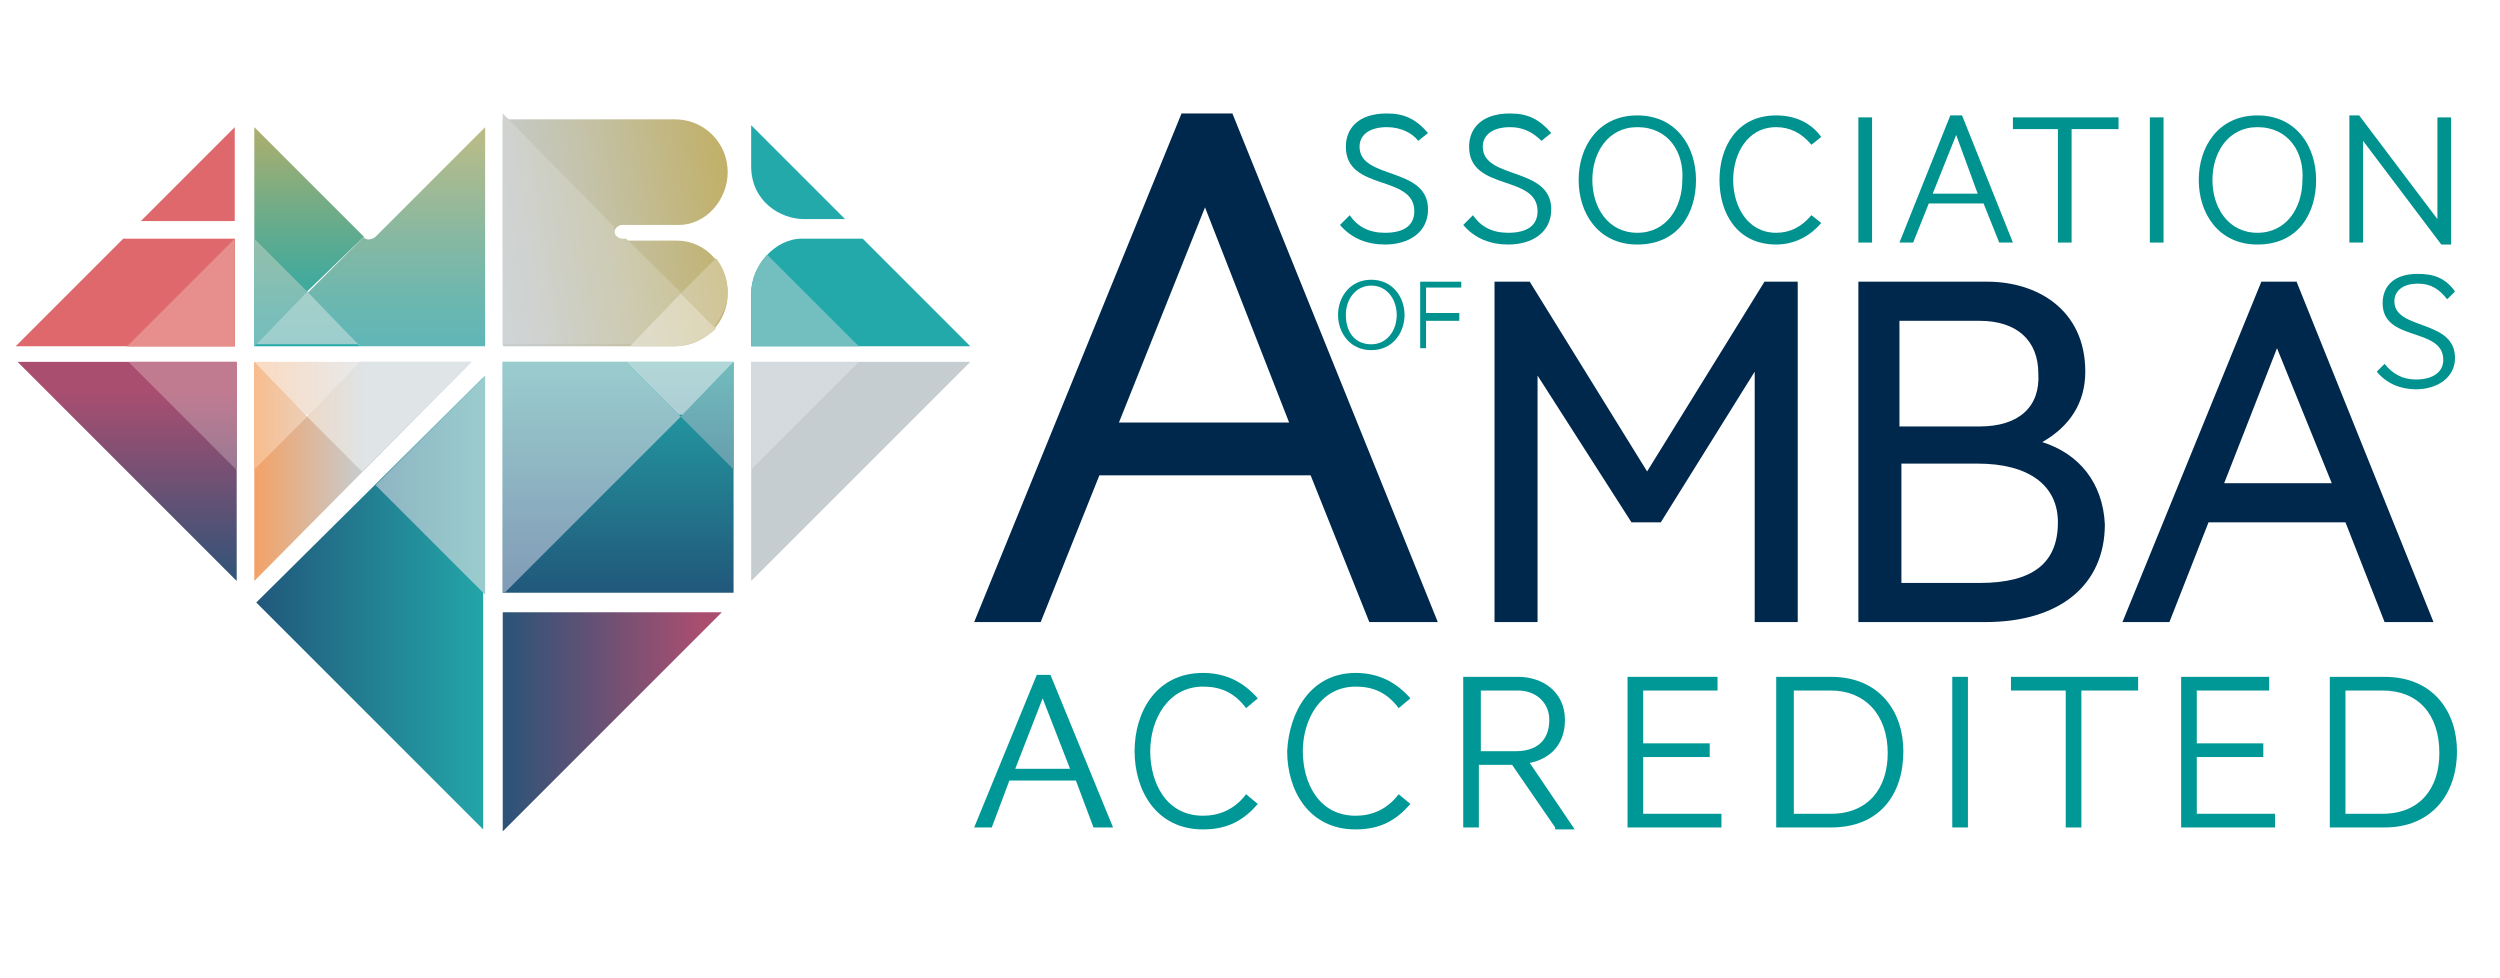
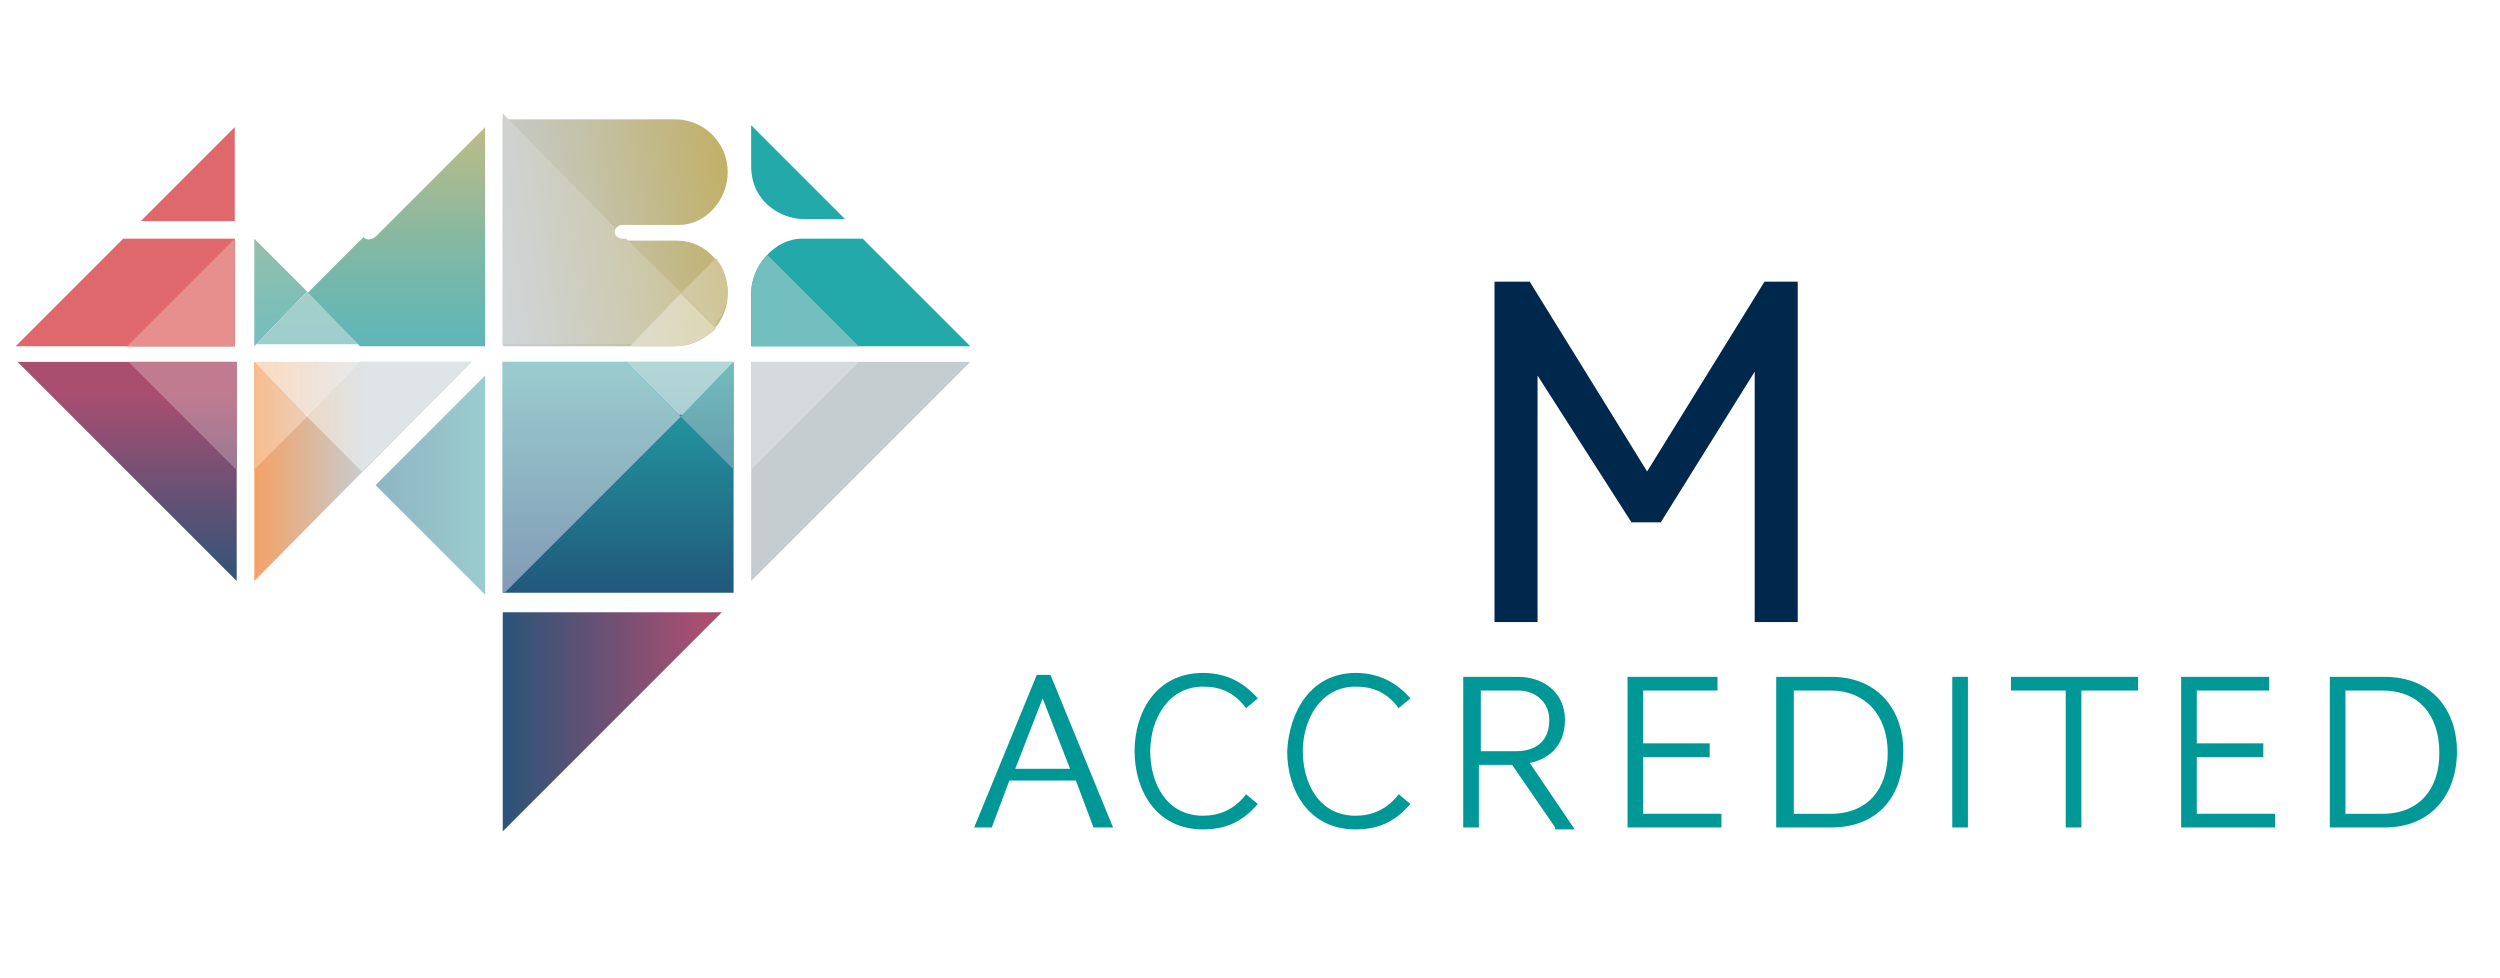
<svg xmlns="http://www.w3.org/2000/svg" xmlns:xlink="http://www.w3.org/1999/xlink" version="1.1" id="Layer_1" x="0px" y="0px" viewBox="0 0 127.8 50" style="enable-background:new 0 0 127.8 50;" xml:space="preserve">
  <style type="text/css">
	.st0{fill:#3FBFAD;}
	.st1{fill:#A5D400;}
	.st2{fill:#006E62;}
	.st3{fill:#00274C;}
	.st4{clip-path:url(#SVGID_00000009562360830630271360000003168820058776663184_);fill:#00274C;}
	.st5{clip-path:url(#SVGID_00000009562360830630271360000003168820058776663184_);fill:#00928F;}
	
		.st6{clip-path:url(#SVGID_00000177473878605722557230000003371929516879625613_);fill:url(#SVGID_00000104675257498552550090000007316552201692807320_);}
	.st7{clip-path:url(#SVGID_00000131334741201093097920000008594056792365547914_);fill:#C6CDD1;}
	.st8{clip-path:url(#SVGID_00000131334741201093097920000008594056792365547914_);fill:#23A9AA;}
	
		.st9{clip-path:url(#SVGID_00000143582457207533201890000017675533554291415177_);fill:url(#SVGID_00000067223059302048913590000007086861601908800386_);}
	
		.st10{clip-path:url(#SVGID_00000052064048044001266230000001255170950816840630_);fill:url(#SVGID_00000108280422604853968860000011420760196522558608_);}
	
		.st11{clip-path:url(#SVGID_00000078745957569937275120000013846920045270649272_);fill:url(#SVGID_00000101803467696415406780000012354878091868278711_);}
	
		.st12{clip-path:url(#SVGID_00000129189377689505275710000001103044436125462915_);fill:url(#SVGID_00000024692930385161730820000002908338777740653441_);}
	.st13{clip-path:url(#SVGID_00000001665905067462493960000003940660846618634154_);fill:#DE686B;}
	.st14{clip-path:url(#SVGID_00000001665905067462493960000003940660846618634154_);fill:#D4DADE;}
	.st15{clip-path:url(#SVGID_00000001665905067462493960000003940660846618634154_);fill:#73BEBE;}
	
		.st16{clip-path:url(#SVGID_00000056426819902561539930000017293209812597386123_);fill:url(#SVGID_00000011025146558561327640000014544212598866668969_);}
	
		.st17{clip-path:url(#SVGID_00000177477935957705780160000007399037235315487163_);fill:url(#SVGID_00000157993999535501248110000008394950526663732385_);}
	
		.st18{clip-path:url(#SVGID_00000105414917812942643820000007930519041135116446_);fill:url(#SVGID_00000165948720180299868830000003890236034655646891_);}
	
		.st19{clip-path:url(#SVGID_00000096048093915904026620000010294205141663969978_);fill:url(#SVGID_00000173865452717706283020000005452787453819690926_);}
	.st20{clip-path:url(#SVGID_00000094597088052373640940000005515223362706311856_);fill:#DE686B;}
	.st21{clip-path:url(#SVGID_00000094597088052373640940000005515223362706311856_);fill:#E68F8C;}
	
		.st22{clip-path:url(#SVGID_00000162321372069209995180000018203021745887607684_);fill:url(#SVGID_00000062176723152278240760000003698750385130105008_);}
	
		.st23{clip-path:url(#SVGID_00000096738430310777875100000004995066930720853172_);fill:url(#SVGID_00000083790950284759200720000006226261645857508273_);}
	
		.st24{clip-path:url(#SVGID_00000103943254087043693800000001947749238036492217_);fill:url(#SVGID_00000050628982661575918100000004540800136907389064_);}
	
		.st25{clip-path:url(#SVGID_00000059286484618257717360000004061175770667999650_);fill:url(#SVGID_00000114795006006024271130000005372752257488298388_);}
	
		.st26{clip-path:url(#SVGID_00000171701409473200468590000007897407979047237258_);fill:url(#SVGID_00000068673570749435455900000013566600246950579353_);}
	
		.st27{clip-path:url(#SVGID_00000183213783597125989500000012950758262926683057_);fill:url(#SVGID_00000080182539895777204360000017819791354251539391_);}
	
		.st28{clip-path:url(#SVGID_00000084487947390944447170000017002791836959042722_);fill:url(#SVGID_00000156548519704206633860000017651012433671581359_);}
	
		.st29{clip-path:url(#SVGID_00000114785275072851878080000003118711191860215472_);fill:url(#SVGID_00000176727209577938983120000016073950227247302057_);}
	
		.st30{clip-path:url(#SVGID_00000091716197189162269400000004401144138176816257_);fill:url(#SVGID_00000095303742509146277720000000991809193102611585_);}
	
		.st31{clip-path:url(#SVGID_00000101811638032694344410000009188950923181295521_);fill:url(#SVGID_00000039096771253615534740000001635333795026857634_);}
	
		.st32{clip-path:url(#SVGID_00000179626683936343009270000008359037217612979876_);fill:url(#SVGID_00000141431168139532002620000012788383194715432628_);}
	
		.st33{clip-path:url(#SVGID_00000112616355326414136890000015711046282196494510_);fill:url(#SVGID_00000064316327507519490720000016776672610799506853_);}
	
		.st34{clip-path:url(#SVGID_00000090988569691232394800000000012781502717727674_);fill:url(#SVGID_00000152224413968823749220000010973367187483064249_);}
	.st35{clip-path:url(#SVGID_00000160179882874476252580000018045176766511691426_);fill:#009896;}
</style>
  <g>
    <polygon class="st3" points="84.2,24.1 78.2,14.4 76.4,14.4 76.4,31.8 78.6,31.8 78.6,19.2 83.4,26.7 84.9,26.7 89.7,19 89.7,31.8    91.9,31.8 91.9,14.4 90.2,14.4  " />
    <g>
      <defs>
-         <rect id="SVGID_1_" x="0.9" y="5.8" width="126" height="38.3" />
-       </defs>
+         </defs>
      <clipPath id="SVGID_00000139278789415494979590000000425891890995054484_">
        <use xlink:href="#SVGID_1_" style="overflow:visible;" />
      </clipPath>
      <path style="clip-path:url(#SVGID_00000139278789415494979590000000425891890995054484_);fill:#00274C;" d="M104.4,22.6    c1.4-0.8,2.2-2,2.2-3.6c0-3.2-2.5-4.6-5-4.6h-6.6v17.4h6.5c3.8,0,6.1-1.9,6.1-5C107.5,24.7,106.3,23.2,104.4,22.6 M105.2,26.7    c0,2.1-1.3,3.1-4,3.1h-4v-6.1h3.9C103.7,23.7,105.2,24.8,105.2,26.7 M101.2,21.8h-4.1v-5.4h4.1c1.9,0,3,1,3,2.7    C104.3,20.8,103.2,21.8,101.2,21.8" />
      <path style="clip-path:url(#SVGID_00000139278789415494979590000000425891890995054484_);fill:#00274C;" d="M117.4,14.4h-1.8    l-7.1,17.4h2.4l2-5.1h7l2,5.1h2.5L117.4,14.4z M119.2,24.7h-5.5l2.7-6.9L119.2,24.7z" />
      <path style="clip-path:url(#SVGID_00000139278789415494979590000000425891890995054484_);fill:#00274C;" d="M56.2,24.3H67l3,7.5    h3.5L63,5.8h-2.6l-10.6,26h3.4L56.2,24.3z M61.6,10.6l4.3,11h-8.7L61.6,10.6z" />
      <path style="clip-path:url(#SVGID_00000139278789415494979590000000425891890995054484_);fill:#00928F;" d="M70.1,17.9    c-1.1,0-1.7-0.9-1.7-1.8c0-0.9,0.6-1.8,1.7-1.8c1.1,0,1.7,0.9,1.7,1.8C71.8,17,71.2,17.9,70.1,17.9 M70.1,14.6    c-0.8,0-1.3,0.7-1.3,1.5c0,0.8,0.4,1.5,1.3,1.5c0.8,0,1.3-0.7,1.3-1.5C71.4,15.3,70.9,14.6,70.1,14.6" />
      <polygon style="clip-path:url(#SVGID_00000139278789415494979590000000425891890995054484_);fill:#00928F;" points="72.9,16.4     72.9,17.8 72.6,17.8 72.6,14.4 74.7,14.4 74.7,14.7 72.9,14.7 72.9,16 74.6,16 74.6,16.4   " />
      <path style="clip-path:url(#SVGID_00000139278789415494979590000000425891890995054484_);fill:#00928F;" d="M123.6,14.5    c-0.8,0-1.2,0.4-1.2,0.9c0,1.5,3.1,0.9,3.1,2.9c0,1-0.9,1.6-2,1.6c-0.8,0-1.5-0.3-2-0.9l0.4-0.4c0.4,0.5,0.9,0.8,1.6,0.8    c0.9,0,1.4-0.4,1.4-1c0-1.7-3.1-0.9-3.1-2.9c0-0.8,0.5-1.5,1.8-1.5c0.8,0,1.4,0.2,1.9,0.9l-0.4,0.4    C124.7,14.8,124.3,14.5,123.6,14.5" />
      <path style="clip-path:url(#SVGID_00000139278789415494979590000000425891890995054484_);fill:#00928F;" d="M70.9,6.5    c-0.9,0-1.4,0.4-1.4,1c0,1.7,3.5,1,3.5,3.2c0,1.2-1,1.8-2.2,1.8c-0.9,0-1.7-0.3-2.3-1l0.5-0.5c0.4,0.6,1,0.9,1.8,0.9    c1,0,1.5-0.4,1.5-1.1c0-1.9-3.5-1-3.5-3.3c0-0.9,0.6-1.7,2.1-1.7c0.9,0,1.5,0.3,2.1,1l-0.5,0.4C72.2,6.8,71.6,6.5,70.9,6.5" />
-       <path style="clip-path:url(#SVGID_00000139278789415494979590000000425891890995054484_);fill:#00928F;" d="M77.2,6.5    c-0.9,0-1.4,0.4-1.4,1c0,1.7,3.5,1,3.5,3.2c0,1.2-1,1.8-2.2,1.8c-0.9,0-1.7-0.3-2.3-1l0.5-0.5c0.4,0.6,1,0.9,1.8,0.9    c1,0,1.5-0.4,1.5-1.1c0-1.9-3.5-1-3.5-3.3c0-0.9,0.6-1.7,2.1-1.7c0.9,0,1.5,0.3,2.1,1l-0.5,0.4C78.4,6.8,77.9,6.5,77.2,6.5" />
+       <path style="clip-path:url(#SVGID_00000139278789415494979590000000425891890995054484_);fill:#00928F;" d="M77.2,6.5    c-0.9,0-1.4,0.4-1.4,1c0,1.7,3.5,1,3.5,3.2c0,1.2-1,1.8-2.2,1.8c-0.9,0-1.7-0.3-2.3-1l0.5-0.5c0.4,0.6,1,0.9,1.8,0.9    c1,0,1.5-0.4,1.5-1.1c0-0.9,0.6-1.7,2.1-1.7c0.9,0,1.5,0.3,2.1,1l-0.5,0.4C78.4,6.8,77.9,6.5,77.2,6.5" />
      <path style="clip-path:url(#SVGID_00000139278789415494979590000000425891890995054484_);fill:#00928F;" d="M83.7,12.5    c-2,0-3-1.6-3-3.3s1-3.3,3-3.3c2,0,3,1.6,3,3.3S85.8,12.5,83.7,12.5 M83.7,6.5c-1.5,0-2.3,1.3-2.3,2.7c0,1.4,0.8,2.7,2.3,2.7    c1.5,0,2.3-1.3,2.3-2.7C86.1,7.8,85.3,6.5,83.7,6.5" />
-       <path style="clip-path:url(#SVGID_00000139278789415494979590000000425891890995054484_);fill:#00928F;" d="M90.8,5.9    c1,0,1.8,0.4,2.3,1.1l-0.5,0.4c-0.5-0.6-1.1-0.9-1.8-0.9c-1.5,0-2.2,1.4-2.2,2.7s0.7,2.7,2.2,2.7c0.7,0,1.3-0.3,1.8-0.9l0.5,0.4    c-0.5,0.6-1.3,1.1-2.3,1.1c-2,0-2.9-1.6-2.9-3.3C87.9,7.5,88.8,5.9,90.8,5.9" />
      <rect x="95" y="6" style="clip-path:url(#SVGID_00000139278789415494979590000000425891890995054484_);fill:#00928F;" width="0.7" height="6.4" />
      <path style="clip-path:url(#SVGID_00000139278789415494979590000000425891890995054484_);fill:#00928F;" d="M102.2,12.4l-0.8-2    h-2.8l-0.8,2h-0.7l2.6-6.5h0.6l2.6,6.5H102.2z M100,6.9l-1.2,3h2.3L100,6.9z" />
      <polygon style="clip-path:url(#SVGID_00000139278789415494979590000000425891890995054484_);fill:#00928F;" points="105.9,6.6     105.9,12.4 105.2,12.4 105.2,6.6 102.9,6.6 102.9,6 108.3,6 108.3,6.6   " />
      <rect x="109.9" y="6" style="clip-path:url(#SVGID_00000139278789415494979590000000425891890995054484_);fill:#00928F;" width="0.7" height="6.4" />
      <path style="clip-path:url(#SVGID_00000139278789415494979590000000425891890995054484_);fill:#00928F;" d="M115.4,12.5    c-2,0-3-1.6-3-3.3s1-3.3,3-3.3c2,0,3,1.6,3,3.3S117.5,12.5,115.4,12.5 M115.4,6.5c-1.5,0-2.3,1.3-2.3,2.7c0,1.4,0.8,2.7,2.3,2.7    c1.5,0,2.3-1.3,2.3-2.7C117.8,7.8,117,6.5,115.4,6.5" />
      <polygon style="clip-path:url(#SVGID_00000139278789415494979590000000425891890995054484_);fill:#00928F;" points="124.8,12.5     120.8,7.2 120.8,12.4 120.1,12.4 120.1,5.9 120.6,5.9 124.6,11.2 124.6,6 125.3,6 125.3,12.5   " />
    </g>
    <g>
      <defs>
        <polygon id="SVGID_00000169551743296629561300000011994924801094498458_" points="13,17.7 18.4,17.7 15.7,14.9 18.6,12.1      18.6,12.1 13,6.5    " />
      </defs>
      <clipPath id="SVGID_00000130616264809211440690000010221841819437170607_">
        <use xlink:href="#SVGID_00000169551743296629561300000011994924801094498458_" style="overflow:visible;" />
      </clipPath>
      <linearGradient id="SVGID_00000170263845170590064630000016057875028252793999_" gradientUnits="userSpaceOnUse" x1="-623" y1="307.162" x2="-622.377" y2="307.162" gradientTransform="matrix(0 -20.423 -20.423 0 6288.931 -12705.458)">
        <stop offset="0" style="stop-color:#23A9AA" />
        <stop offset="0.123" style="stop-color:#2DA9A5" />
        <stop offset="0.336" style="stop-color:#49AA99" />
        <stop offset="0.612" style="stop-color:#76AC85" />
        <stop offset="0.939" style="stop-color:#B4AF69" />
        <stop offset="1" style="stop-color:#C1AF63" />
      </linearGradient>
-       <rect x="13" y="6.5" style="clip-path:url(#SVGID_00000130616264809211440690000010221841819437170607_);fill:url(#SVGID_00000170263845170590064630000016057875028252793999_);" width="5.6" height="11.2" />
    </g>
    <g>
      <defs>
        <path id="SVGID_00000039839936743750811960000010410686358358491282_" d="M25.7,31.3v11.2l11.2-11.2H25.7z M13.1,30.8l11.6,11.6     V19.2L13.1,30.8z M0.9,18.5l11.2,11.2V18.5H0.9z M13,18.5v11.2l11.2-11.2H13z M25.7,30.4h11.8V18.5H25.7V30.4z M38.4,18.5v11.2     l11.2-11.2H38.4z M6.3,12.2l-5.5,5.5h11.2v-5.5H6.3z M41,12.2c-1.4,0-2.6,1.4-2.6,2.8v2.7h11.2l-5.5-5.5H41z M7.2,11.3h4.8V6.5     L7.2,11.3z M19.2,12.1c-0.2,0.2-0.5,0.2-0.6,0L13,6.5v11.2h11.8V6.5L19.2,12.1z M38.4,8.5c0,1.8,1.5,2.7,2.7,2.7h2.1l-4.8-4.8     V8.5z M25.7,5.8v11.8h8.8c1.5,0,2.7-1.2,2.7-2.7c0-1.4-1.1-2.7-2.6-2.7c-0.1,0-2.8,0-2.8,0c-0.2,0-0.4-0.2-0.4-0.4     c0-0.2,0.2-0.4,0.4-0.4h2.9c1.4,0,2.5-1.3,2.5-2.7c0-1.5-1.2-2.7-2.7-2.7L25.7,5.8z" />
      </defs>
      <clipPath id="SVGID_00000035520824980677696630000010581378259168835496_">
        <use xlink:href="#SVGID_00000039839936743750811960000010410686358358491282_" style="overflow:visible;" />
      </clipPath>
      <polygon style="clip-path:url(#SVGID_00000035520824980677696630000010581378259168835496_);fill:#C6CDD1;" points="50.7,18.1     37.9,30.8 37.9,18.1   " />
      <polygon style="clip-path:url(#SVGID_00000035520824980677696630000010581378259168835496_);fill:#23A9AA;" points="37.9,11.7     37.9,8.6 37.9,5.4 50.7,18.1 37.9,18.1   " />
    </g>
    <g>
      <defs>
        <rect id="SVGID_00000002355181921252582040000016212822387541054877_" x="25.7" y="18.5" width="11.8" height="11.8" />
      </defs>
      <clipPath id="SVGID_00000106826506914811004790000005069765849388342175_">
        <use xlink:href="#SVGID_00000002355181921252582040000016212822387541054877_" style="overflow:visible;" />
      </clipPath>
      <linearGradient id="SVGID_00000016043097532676332050000002201942792461855678_" gradientUnits="userSpaceOnUse" x1="-622.623" y1="307.387" x2="-622" y2="307.387" gradientTransform="matrix(0 -20.423 -20.423 0 6309.355 -12685.035)">
        <stop offset="0" style="stop-color:#215479" />
        <stop offset="1" style="stop-color:#23A9AA" />
      </linearGradient>
      <rect x="25.7" y="18.5" style="clip-path:url(#SVGID_00000106826506914811004790000005069765849388342175_);fill:url(#SVGID_00000016043097532676332050000002201942792461855678_);" width="11.8" height="11.8" />
    </g>
    <g>
      <defs>
        <polygon id="SVGID_00000152982315644180125070000010276858224087701165_" points="25.7,31.3 25.7,42.5 36.9,31.3    " />
      </defs>
      <clipPath id="SVGID_00000068645559807370038840000014418870991180569753_">
        <use xlink:href="#SVGID_00000152982315644180125070000010276858224087701165_" style="overflow:visible;" />
      </clipPath>
      <linearGradient id="SVGID_00000162315086855027707710000017348600429811026842_" gradientUnits="userSpaceOnUse" x1="-603.92" y1="318.301" x2="-603.297" y2="318.301" gradientTransform="matrix(20.427 0 0 -20.427 12361.243 6538.669)">
        <stop offset="0" style="stop-color:#215479" />
        <stop offset="0.855" style="stop-color:#AA4E70" />
        <stop offset="1" style="stop-color:#AA4E70" />
      </linearGradient>
      <rect x="25.7" y="31.3" style="clip-path:url(#SVGID_00000068645559807370038840000014418870991180569753_);fill:url(#SVGID_00000162315086855027707710000017348600429811026842_);" width="11.2" height="11.2" />
    </g>
    <g>
      <defs>
-         <polygon id="SVGID_00000031908391636053763720000011205749766957472445_" points="13.1,30.8 24.8,42.5 24.8,19.2    " />
-       </defs>
+         </defs>
      <clipPath id="SVGID_00000003796818980557775080000010290213623692899484_">
        <use xlink:href="#SVGID_00000031908391636053763720000011205749766957472445_" style="overflow:visible;" />
      </clipPath>
      <linearGradient id="SVGID_00000090274720264123969950000006979871993423775125_" gradientUnits="userSpaceOnUse" x1="-603.54" y1="318.097" x2="-602.917" y2="318.097" gradientTransform="matrix(20.423 0 0 -20.423 12338.636 6527.321)">
        <stop offset="0" style="stop-color:#215479" />
        <stop offset="1" style="stop-color:#23A9AA" />
      </linearGradient>
      <rect x="13.1" y="19.2" style="clip-path:url(#SVGID_00000003796818980557775080000010290213623692899484_);fill:url(#SVGID_00000090274720264123969950000006979871993423775125_);" width="11.6" height="23.3" />
    </g>
    <g>
      <defs>
        <polygon id="SVGID_00000151527593042867612720000014433500908292650371_" points="18.4,18.5 15.7,21.3 13,18.5 13,29.7      24.1,18.5    " />
      </defs>
      <clipPath id="SVGID_00000169520675551876746270000018111585287467078578_">
        <use xlink:href="#SVGID_00000151527593042867612720000014433500908292650371_" style="overflow:visible;" />
      </clipPath>
      <linearGradient id="SVGID_00000062896671441189865350000008523062391189393287_" gradientUnits="userSpaceOnUse" x1="-603.54" y1="317.924" x2="-602.917" y2="317.924" gradientTransform="matrix(20.423 0 0 -20.423 12338.636 6517.109)">
        <stop offset="0" style="stop-color:#F79E5D" />
        <stop offset="0.48" style="stop-color:#C6CDD1" />
        <stop offset="1" style="stop-color:#C6CDD1" />
      </linearGradient>
      <rect x="13" y="18.5" style="clip-path:url(#SVGID_00000169520675551876746270000018111585287467078578_);fill:url(#SVGID_00000062896671441189865350000008523062391189393287_);" width="11.2" height="11.2" />
    </g>
    <g>
      <defs>
        <path id="SVGID_00000059292669750025438440000014113803703018831778_" d="M25.7,31.3v11.2l11.2-11.2H25.7z M13.1,30.8l11.6,11.6     V19.2L13.1,30.8z M0.9,18.5l11.2,11.2V18.5H0.9z M13,18.5v11.2l11.2-11.2H13z M25.7,30.4h11.8V18.5H25.7V30.4z M38.4,18.5v11.2     l11.2-11.2H38.4z M6.3,12.2l-5.5,5.5h11.2v-5.5H6.3z M41,12.2c-1.4,0-2.6,1.4-2.6,2.8v2.7h11.2l-5.5-5.5H41z M7.2,11.3h4.8V6.5     L7.2,11.3z M19.2,12.1c-0.2,0.2-0.5,0.2-0.6,0L13,6.5v11.2h11.8V6.5L19.2,12.1z M38.4,8.5c0,1.8,1.5,2.7,2.7,2.7h2.1l-4.8-4.8     V8.5z M25.7,5.8v11.8h8.8c1.5,0,2.7-1.2,2.7-2.7c0-1.4-1.1-2.7-2.6-2.7c-0.1,0-2.8,0-2.8,0c-0.2,0-0.4-0.2-0.4-0.4     c0-0.2,0.2-0.4,0.4-0.4h2.9c1.4,0,2.5-1.3,2.5-2.7c0-1.5-1.2-2.7-2.7-2.7L25.7,5.8z" />
      </defs>
      <clipPath id="SVGID_00000112608719234544396570000005497460446315768210_">
        <use xlink:href="#SVGID_00000059292669750025438440000014113803703018831778_" style="overflow:visible;" />
      </clipPath>
      <polygon style="clip-path:url(#SVGID_00000112608719234544396570000005497460446315768210_);fill:#DE686B;" points="-0.2,18.1     12.5,18.1 12.5,5.4   " />
      <polygon style="clip-path:url(#SVGID_00000112608719234544396570000005497460446315768210_);fill:#D4DADE;" points="37.9,18.1     37.9,24.5 44.3,18.1   " />
      <polygon style="clip-path:url(#SVGID_00000112608719234544396570000005497460446315768210_);fill:#73BEBE;" points="44.3,18.1     37.9,11.7 37.9,18.1 44.3,18.1   " />
    </g>
    <g>
      <defs>
        <polygon id="SVGID_00000173855624816739689570000016393606446994518177_" points="0.9,18.5 12.1,29.7 12.1,24 6.6,18.5    " />
      </defs>
      <clipPath id="SVGID_00000065759903927798821400000003549468866739502516_">
        <use xlink:href="#SVGID_00000173855624816739689570000016393606446994518177_" style="overflow:visible;" />
      </clipPath>
      <linearGradient id="SVGID_00000003810780418382807630000002302798665769190801_" gradientUnits="userSpaceOnUse" x1="-622.623" y1="306.616" x2="-622" y2="306.616" gradientTransform="matrix(0 -20.423 -20.423 0 6268.483 -12684.989)">
        <stop offset="0" style="stop-color:#215479" />
        <stop offset="0.855" style="stop-color:#AA4E70" />
        <stop offset="1" style="stop-color:#AA4E70" />
      </linearGradient>
      <rect x="0.9" y="18.5" style="clip-path:url(#SVGID_00000065759903927798821400000003549468866739502516_);fill:url(#SVGID_00000003810780418382807630000002302798665769190801_);" width="11.2" height="11.2" />
    </g>
    <g>
      <defs>
        <path id="SVGID_00000042694578329400725790000017812879957939878573_" d="M19.2,12.1c-0.1,0.1-0.4,0.2-0.5,0.1c0,0,0,0,0,0     c0,0,0,0,0,0c0,0-0.1,0-0.1-0.1l-2.9,2.9l2.7,2.7h6.4V6.5L19.2,12.1z" />
      </defs>
      <clipPath id="SVGID_00000007402145758896130190000010222235234250908059_">
        <use xlink:href="#SVGID_00000042694578329400725790000017812879957939878573_" style="overflow:visible;" />
      </clipPath>
      <linearGradient id="SVGID_00000147902126927586434180000000154126604761680275_" gradientUnits="userSpaceOnUse" x1="-623" y1="306.942" x2="-622.377" y2="306.942" gradientTransform="matrix(0 -20.423 -20.423 0 6288.931 -12705.458)">
        <stop offset="0" style="stop-color:#5EB6B7" />
        <stop offset="0.164" style="stop-color:#68B7B2" />
        <stop offset="0.447" style="stop-color:#84B8A3" />
        <stop offset="0.811" style="stop-color:#B1BB8C" />
        <stop offset="1" style="stop-color:#CBBC7E" />
      </linearGradient>
      <rect x="15.7" y="6.5" style="clip-path:url(#SVGID_00000007402145758896130190000010222235234250908059_);fill:url(#SVGID_00000147902126927586434180000000154126604761680275_);" width="9.1" height="11.2" />
    </g>
    <g>
      <defs>
        <polygon id="SVGID_00000116217819073425036820000007790832231923700158_" points="13,18.5 13,18.5 15.7,21.3 18.4,18.5    " />
      </defs>
      <clipPath id="SVGID_00000065072996138075512270000000777755622449023661_">
        <use xlink:href="#SVGID_00000116217819073425036820000007790832231923700158_" style="overflow:visible;" />
      </clipPath>
      <linearGradient id="SVGID_00000094581128490735518240000010371418107977279388_" gradientUnits="userSpaceOnUse" x1="-603.54" y1="318.131" x2="-602.917" y2="318.131" gradientTransform="matrix(20.423 0 0 -20.423 12338.636 6517.109)">
        <stop offset="0" style="stop-color:#FDD9BD" />
        <stop offset="0.48" style="stop-color:#E6EAEC" />
        <stop offset="1" style="stop-color:#E6EAEC" />
      </linearGradient>
      <rect x="13" y="18.5" style="clip-path:url(#SVGID_00000065072996138075512270000000777755622449023661_);fill:url(#SVGID_00000094581128490735518240000010371418107977279388_);" width="5.5" height="2.7" />
    </g>
    <g>
      <defs>
        <polygon id="SVGID_00000005259547033395876240000006685475779387154568_" points="13,17.7 13,17.7 15.7,14.9 13,12.2    " />
      </defs>
      <clipPath id="SVGID_00000116944161706998864100000014245541011909802419_">
        <use xlink:href="#SVGID_00000005259547033395876240000006685475779387154568_" style="overflow:visible;" />
      </clipPath>
      <linearGradient id="SVGID_00000034795450509065442710000010017273209487717032_" gradientUnits="userSpaceOnUse" x1="-623" y1="307.232" x2="-622.377" y2="307.232" gradientTransform="matrix(0 -20.423 -20.423 0 6288.931 -12705.458)">
        <stop offset="0" style="stop-color:#73BEBE" />
        <stop offset="0.185" style="stop-color:#7DBEB8" />
        <stop offset="0.504" style="stop-color:#99C0A9" />
        <stop offset="0.916" style="stop-color:#C6C290" />
        <stop offset="1" style="stop-color:#D0C28A" />
      </linearGradient>
      <rect x="13" y="12.2" style="clip-path:url(#SVGID_00000116944161706998864100000014245541011909802419_);fill:url(#SVGID_00000034795450509065442710000010017273209487717032_);" width="2.7" height="5.5" />
    </g>
    <g>
      <defs>
        <path id="SVGID_00000083769733426531692370000007496637197205143696_" d="M25.7,31.3v11.2l11.2-11.2H25.7z M13.1,30.8l11.6,11.6     V19.2L13.1,30.8z M0.9,18.5l11.2,11.2V18.5H0.9z M13,18.5v11.2l11.2-11.2H13z M25.7,30.4h11.8V18.5H25.7V30.4z M38.4,18.5v11.2     l11.2-11.2H38.4z M6.3,12.2l-5.5,5.5h11.2v-5.5H6.3z M41,12.2c-1.4,0-2.6,1.4-2.6,2.8v2.7h11.2l-5.5-5.5H41z M7.2,11.3h4.8V6.5     L7.2,11.3z M19.2,12.1c-0.2,0.2-0.5,0.2-0.6,0L13,6.5v11.2h11.8V6.5L19.2,12.1z M38.4,8.5c0,1.8,1.5,2.7,2.7,2.7h2.1l-4.8-4.8     V8.5z M25.7,5.8v11.8h8.8c1.5,0,2.7-1.2,2.7-2.7c0-1.4-1.1-2.7-2.6-2.7c-0.1,0-2.8,0-2.8,0c-0.2,0-0.4-0.2-0.4-0.4     c0-0.2,0.2-0.4,0.4-0.4h2.9c1.4,0,2.5-1.3,2.5-2.7c0-1.5-1.2-2.7-2.7-2.7L25.7,5.8z" />
      </defs>
      <clipPath id="SVGID_00000057113064514827518590000009790168658320964524_">
        <use xlink:href="#SVGID_00000083769733426531692370000007496637197205143696_" style="overflow:visible;" />
      </clipPath>
      <polygon style="clip-path:url(#SVGID_00000057113064514827518590000009790168658320964524_);fill:#DE686B;" points="6.1,18.1     6.1,18.1 12.5,18.1 12.5,11.7   " />
      <polygon style="clip-path:url(#SVGID_00000057113064514827518590000009790168658320964524_);fill:#E68F8C;" points="6.1,18.1     6.1,18.1 12.5,18.1 12.5,11.7   " />
    </g>
    <g>
      <defs>
        <polygon id="SVGID_00000175312811848636951280000002256731877881023157_" points="6.6,18.5 12.1,24 12.1,18.5    " />
      </defs>
      <clipPath id="SVGID_00000091009085821837133210000013620115408873193385_">
        <use xlink:href="#SVGID_00000175312811848636951280000002256731877881023157_" style="overflow:visible;" />
      </clipPath>
      <linearGradient id="SVGID_00000067219585163578795110000016157360955986198421_" gradientUnits="userSpaceOnUse" x1="-622.623" y1="306.727" x2="-622" y2="306.727" gradientTransform="matrix(0 -20.424 -20.424 0 6273.944 -12685.671)">
        <stop offset="0" style="stop-color:#215479" />
        <stop offset="0.855" style="stop-color:#AA4E70" />
        <stop offset="1" style="stop-color:#AA4E70" />
      </linearGradient>
      <rect x="6.6" y="18.5" style="clip-path:url(#SVGID_00000091009085821837133210000013620115408873193385_);fill:url(#SVGID_00000067219585163578795110000016157360955986198421_);" width="5.5" height="5.5" />
    </g>
    <g>
      <defs>
        <polygon id="SVGID_00000039114518298316207400000016620767437128205197_" points="6.6,18.5 12.1,24 12.1,18.5    " />
      </defs>
      <clipPath id="SVGID_00000165918373144206417620000014195909449237798295_">
        <use xlink:href="#SVGID_00000039114518298316207400000016620767437128205197_" style="overflow:visible;" />
      </clipPath>
      <linearGradient id="SVGID_00000031207521949905242130000015353447676083482770_" gradientUnits="userSpaceOnUse" x1="-622.623" y1="306.476" x2="-622" y2="306.476" gradientTransform="matrix(0 -20.423 -20.423 0 6268.496 -12685.035)">
        <stop offset="0" style="stop-color:#58799A" />
        <stop offset="0.855" style="stop-color:#C17B91" />
        <stop offset="1" style="stop-color:#C17B91" />
      </linearGradient>
      <rect x="6.6" y="18.5" style="clip-path:url(#SVGID_00000165918373144206417620000014195909449237798295_);fill:url(#SVGID_00000031207521949905242130000015353447676083482770_);" width="5.5" height="5.5" />
    </g>
    <g>
      <defs>
        <polygon id="SVGID_00000076591278384019432450000000714103511571793335_" points="13,17.7 18.4,17.7 15.7,14.9    " />
      </defs>
      <clipPath id="SVGID_00000070820469178566241910000009346427872903348136_">
        <use xlink:href="#SVGID_00000076591278384019432450000000714103511571793335_" style="overflow:visible;" />
      </clipPath>
      <linearGradient id="SVGID_00000046324422096619551130000005815601680826998663_" gradientUnits="userSpaceOnUse" x1="-623" y1="307.165" x2="-622.377" y2="307.165" gradientTransform="matrix(0 -20.423 -20.423 0 6288.931 -12705.458)">
        <stop offset="0" style="stop-color:#9BCECF" />
        <stop offset="0.241" style="stop-color:#A5CFC9" />
        <stop offset="0.655" style="stop-color:#C1D0B9" />
        <stop offset="1" style="stop-color:#DDD2A9" />
      </linearGradient>
      <rect x="13" y="14.9" style="clip-path:url(#SVGID_00000070820469178566241910000009346427872903348136_);fill:url(#SVGID_00000046324422096619551130000005815601680826998663_);" width="5.5" height="2.7" />
    </g>
    <g>
      <defs>
        <polygon id="SVGID_00000087411897813206527170000009572927669020069797_" points="13,24 15.7,21.3 13,18.5    " />
      </defs>
      <clipPath id="SVGID_00000007414444306005829240000009562825133837757359_">
        <use xlink:href="#SVGID_00000087411897813206527170000009572927669020069797_" style="overflow:visible;" />
      </clipPath>
      <linearGradient id="SVGID_00000018201111100372353480000014706142397875442081_" gradientUnits="userSpaceOnUse" x1="-603.54" y1="318.064" x2="-602.917" y2="318.064" gradientTransform="matrix(20.423 0 0 -20.423 12338.636 6517.109)">
        <stop offset="0" style="stop-color:#FAB986" />
        <stop offset="0.48" style="stop-color:#DFE4E6" />
        <stop offset="1" style="stop-color:#DFE4E6" />
      </linearGradient>
      <rect x="13" y="18.5" style="clip-path:url(#SVGID_00000007414444306005829240000009562825133837757359_);fill:url(#SVGID_00000018201111100372353480000014706142397875442081_);" width="2.7" height="5.5" />
    </g>
    <g>
      <defs>
        <polygon id="SVGID_00000110431470071649702280000013637618815318828701_" points="18.4,18.5 15.7,21.3 18.5,24.1 24.1,18.5         " />
      </defs>
      <clipPath id="SVGID_00000006688112691607232700000007624937303254219660_">
        <use xlink:href="#SVGID_00000110431470071649702280000013637618815318828701_" style="overflow:visible;" />
      </clipPath>
      <linearGradient id="SVGID_00000114049777090815022360000005423732776445601671_" gradientUnits="userSpaceOnUse" x1="-603.54" y1="318.061" x2="-602.917" y2="318.061" gradientTransform="matrix(20.423 0 0 -20.423 12338.636 6517.109)">
        <stop offset="0" style="stop-color:#FCCDA6" />
        <stop offset="0.48" style="stop-color:#DFE4E6" />
        <stop offset="1" style="stop-color:#DFE4E6" />
      </linearGradient>
      <rect x="15.7" y="18.5" style="clip-path:url(#SVGID_00000006688112691607232700000007624937303254219660_);fill:url(#SVGID_00000114049777090815022360000005423732776445601671_);" width="8.5" height="5.6" />
    </g>
    <g>
      <defs>
        <polygon id="SVGID_00000082362604918737518680000015258160594239267497_" points="19.2,24.8 24.8,30.4 24.8,19.2    " />
      </defs>
      <clipPath id="SVGID_00000103228848596394441350000003445081328777296566_">
        <use xlink:href="#SVGID_00000082362604918737518680000015258160594239267497_" style="overflow:visible;" />
      </clipPath>
      <linearGradient id="SVGID_00000128485255005426013630000004050012002931550089_" gradientUnits="userSpaceOnUse" x1="-603.54" y1="318.392" x2="-602.917" y2="318.392" gradientTransform="matrix(20.423 0 0 -20.423 12338.636 6527.321)">
        <stop offset="0" style="stop-color:#8099B5" />
        <stop offset="1" style="stop-color:#9BCECF" />
      </linearGradient>
      <rect x="19.2" y="19.2" style="clip-path:url(#SVGID_00000103228848596394441350000003445081328777296566_);fill:url(#SVGID_00000128485255005426013630000004050012002931550089_);" width="5.6" height="11.2" />
    </g>
    <g>
      <defs>
        <path id="SVGID_00000088135148763750266100000002699108449702318236_" d="M25.7,17.7h8.8c1.5,0,2.7-1.2,2.7-2.7     c0-1.4-1.1-2.7-2.6-2.7c-0.1,0-2.8,0-2.8,0c-0.2,0-0.4-0.2-0.4-0.4c0-0.2,0.2-0.4,0.4-0.4h2.9c1.4,0,2.5-1.3,2.5-2.7     c0-1.5-1.2-2.7-2.7-2.7l-8.8,0V17.7z" />
      </defs>
      <clipPath id="SVGID_00000000926721958197686800000006215955902449757826_">
        <use xlink:href="#SVGID_00000088135148763750266100000002699108449702318236_" style="overflow:visible;" />
      </clipPath>
      <linearGradient id="SVGID_00000132792952343748051920000018335099391746861231_" gradientUnits="userSpaceOnUse" x1="-605.879" y1="315.816" x2="-605.256" y2="315.816" gradientTransform="matrix(21.915 -3.471 -3.471 -21.915 14398.258 4830.896)">
        <stop offset="0" style="stop-color:#C6CDD1" />
        <stop offset="0.163" style="stop-color:#C6CAC7" />
        <stop offset="0.443" style="stop-color:#C4C3AB" />
        <stop offset="0.806" style="stop-color:#C2B67E" />
        <stop offset="1" style="stop-color:#C1AF63" />
      </linearGradient>
      <polygon style="clip-path:url(#SVGID_00000000926721958197686800000006215955902449757826_);fill:url(#SVGID_00000132792952343748051920000018335099391746861231_);" points="    23.8,6.1 36.9,4 39,17.4 26,19.4   " />
    </g>
    <g>
      <defs>
        <path id="SVGID_00000134223464590314154300000000849709826675893429_" d="M25.7,5.8v11.8h8.8c0.8,0,1.6-0.4,2.1-0.9L32,12.2     c-0.1,0-0.2,0-0.2,0c-0.2,0-0.4-0.2-0.4-0.4c0-0.1,0-0.1,0-0.2L25.7,5.8L25.7,5.8z" />
      </defs>
      <clipPath id="SVGID_00000031199517977113549070000013987773547418959510_">
        <use xlink:href="#SVGID_00000134223464590314154300000000849709826675893429_" style="overflow:visible;" />
      </clipPath>
      <linearGradient id="SVGID_00000079468865002545368260000006896424866088401031_" gradientUnits="userSpaceOnUse" x1="-605.879" y1="315.818" x2="-605.256" y2="315.818" gradientTransform="matrix(21.915 -3.471 -3.471 -21.915 14398.258 4830.896)">
        <stop offset="0" style="stop-color:#CFD5D9" />
        <stop offset="0.188" style="stop-color:#CFD2CF" />
        <stop offset="0.513" style="stop-color:#CDCBB3" />
        <stop offset="0.932" style="stop-color:#CBBE86" />
        <stop offset="1" style="stop-color:#CBBC7E" />
      </linearGradient>
      <polygon style="clip-path:url(#SVGID_00000031199517977113549070000013987773547418959510_);fill:url(#SVGID_00000079468865002545368260000006896424866088401031_);" points="    23.8,6.1 36.3,4.1 38.4,17.4 25.9,19.3   " />
    </g>
    <g>
      <defs>
        <path id="SVGID_00000075875018211807857380000004858578153887184558_" d="M32.2,17.7h2.3c0.8,0,1.6-0.4,2.1-0.9L34.8,15     L32.2,17.7z" />
      </defs>
      <clipPath id="SVGID_00000164505781250068142540000017111917539889314461_">
        <use xlink:href="#SVGID_00000075875018211807857380000004858578153887184558_" style="overflow:visible;" />
      </clipPath>
      <linearGradient id="SVGID_00000088105801602827341300000002762899043706720183_" gradientUnits="userSpaceOnUse" x1="-605.879" y1="315.591" x2="-605.256" y2="315.591" gradientTransform="matrix(21.915 -3.471 -3.471 -21.915 14398.262 4830.896)">
        <stop offset="0" style="stop-color:#DFE4E6" />
        <stop offset="0.256" style="stop-color:#DFE1DC" />
        <stop offset="0.695" style="stop-color:#DED9C0" />
        <stop offset="1" style="stop-color:#DDD2A9" />
      </linearGradient>
      <polygon style="clip-path:url(#SVGID_00000164505781250068142540000017111917539889314461_);fill:url(#SVGID_00000088105801602827341300000002762899043706720183_);" points="    31.7,15 36.4,14.3 37,17.6 32.3,18.3   " />
    </g>
    <g>
      <defs>
        <path id="SVGID_00000078731146399939422580000001420488916945067439_" d="M34.8,15l1.7,1.7c0.4-0.5,0.7-1.1,0.7-1.8     c0-0.6-0.2-1.2-0.6-1.7L34.8,15z" />
      </defs>
      <clipPath id="SVGID_00000109005666268866824050000012121081558476710030_">
        <use xlink:href="#SVGID_00000078731146399939422580000001420488916945067439_" style="overflow:visible;" />
      </clipPath>
      <linearGradient id="SVGID_00000029047470890038141450000003094088458389290884_" gradientUnits="userSpaceOnUse" x1="-605.879" y1="315.64" x2="-605.256" y2="315.64" gradientTransform="matrix(21.915 -3.471 -3.471 -21.915 14398.258 4830.896)">
        <stop offset="0" style="stop-color:#D4DADE" />
        <stop offset="0.2" style="stop-color:#D4D7D4" />
        <stop offset="0.545" style="stop-color:#D2CFB8" />
        <stop offset="0.991" style="stop-color:#D0C28B" />
        <stop offset="1" style="stop-color:#D0C28A" />
      </linearGradient>
      <polygon style="clip-path:url(#SVGID_00000109005666268866824050000012121081558476710030_);fill:url(#SVGID_00000029047470890038141450000003094088458389290884_);" points="    34.3,13.3 37.2,12.8 37.8,16.6 34.9,17.1   " />
    </g>
    <g>
      <defs>
        <polygon id="SVGID_00000144322484878830856800000013857471462909837726_" points="34.8,21.3 37.5,24 37.5,18.5    " />
      </defs>
      <clipPath id="SVGID_00000086653791249932296700000010288261341253289134_">
        <use xlink:href="#SVGID_00000144322484878830856800000013857471462909837726_" style="overflow:visible;" />
      </clipPath>
      <linearGradient id="SVGID_00000051347311155516813200000002352684158067375752_" gradientUnits="userSpaceOnUse" x1="-622.623" y1="307.164" x2="-622" y2="307.164" gradientTransform="matrix(0 -20.423 -20.423 0 6309.355 -12685.035)">
        <stop offset="0" style="stop-color:#58799A" />
        <stop offset="1" style="stop-color:#73BEBE" />
      </linearGradient>
      <rect x="34.8" y="18.5" style="clip-path:url(#SVGID_00000086653791249932296700000010288261341253289134_);fill:url(#SVGID_00000051347311155516813200000002352684158067375752_);" width="2.7" height="5.5" />
    </g>
    <g>
      <defs>
        <polygon id="SVGID_00000146483972153128258850000004659797426566400436_" points="25.7,18.5 25.7,30.4 25.7,30.4 34.8,21.3      32,18.5    " />
      </defs>
      <clipPath id="SVGID_00000160188041748505515230000017940657476797691044_">
        <use xlink:href="#SVGID_00000146483972153128258850000004659797426566400436_" style="overflow:visible;" />
      </clipPath>
      <linearGradient id="SVGID_00000010303430325147985470000014776524726715050907_" gradientUnits="userSpaceOnUse" x1="-622.623" y1="307.453" x2="-622" y2="307.453" gradientTransform="matrix(0 -20.423 -20.423 0 6309.355 -12685.035)">
        <stop offset="0" style="stop-color:#8099B5" />
        <stop offset="1" style="stop-color:#9BCECF" />
      </linearGradient>
      <rect x="25.7" y="18.5" style="clip-path:url(#SVGID_00000160188041748505515230000017940657476797691044_);fill:url(#SVGID_00000010303430325147985470000014776524726715050907_);" width="9.1" height="11.8" />
    </g>
    <g>
      <defs>
        <polygon id="SVGID_00000044146897488982438330000002287014336974968198_" points="32,18.5 34.8,21.3 37.5,18.5 37.5,18.5    " />
      </defs>
      <clipPath id="SVGID_00000098920459078748106340000006884603712914672299_">
        <use xlink:href="#SVGID_00000044146897488982438330000002287014336974968198_" style="overflow:visible;" />
      </clipPath>
      <linearGradient id="SVGID_00000047021550567919314860000007554185499301815740_" gradientUnits="userSpaceOnUse" x1="-622.623" y1="307.231" x2="-622" y2="307.231" gradientTransform="matrix(0 -20.423 -20.423 0 6309.355 -12685.035)">
        <stop offset="0" style="stop-color:#9CAEC7" />
        <stop offset="1" style="stop-color:#B3D9D9" />
      </linearGradient>
      <rect x="32" y="18.5" style="clip-path:url(#SVGID_00000098920459078748106340000006884603712914672299_);fill:url(#SVGID_00000047021550567919314860000007554185499301815740_);" width="5.5" height="2.7" />
    </g>
    <g>
      <defs>
        <rect id="SVGID_00000176729967821531708420000003665475613698342823_" x="0.9" y="5.8" width="126" height="38.3" />
      </defs>
      <clipPath id="SVGID_00000077320165313380467680000001009892027296304775_">
        <use xlink:href="#SVGID_00000176729967821531708420000003665475613698342823_" style="overflow:visible;" />
      </clipPath>
      <path style="clip-path:url(#SVGID_00000077320165313380467680000001009892027296304775_);fill:#009896;" d="M55.9,42.3L55,39.9    h-3.4l-0.9,2.4h-0.9l3.2-7.8h0.7l3.2,7.8H55.9z M53.3,35.7l-1.4,3.6h2.8L53.3,35.7z" />
      <path style="clip-path:url(#SVGID_00000077320165313380467680000001009892027296304775_);fill:#009896;" d="M61.5,34.4    c1.2,0,2.1,0.5,2.8,1.3l-0.6,0.5c-0.6-0.8-1.3-1.1-2.2-1.1c-1.8,0-2.7,1.7-2.7,3.3c0,1.6,0.8,3.3,2.7,3.3c0.8,0,1.6-0.3,2.2-1.1    l0.6,0.5c-0.7,0.8-1.5,1.3-2.8,1.3c-2.4,0-3.5-2-3.5-4C58,36.4,59.1,34.4,61.5,34.4" />
      <path style="clip-path:url(#SVGID_00000077320165313380467680000001009892027296304775_);fill:#009896;" d="M69.3,34.4    c1.2,0,2.1,0.5,2.8,1.3l-0.6,0.5c-0.6-0.8-1.3-1.1-2.2-1.1c-1.8,0-2.7,1.7-2.7,3.3c0,1.6,0.8,3.3,2.7,3.3c0.8,0,1.6-0.3,2.2-1.1    l0.6,0.5c-0.7,0.8-1.5,1.3-2.8,1.3c-2.4,0-3.5-2-3.5-4C65.9,36.4,67,34.4,69.3,34.4" />
      <path style="clip-path:url(#SVGID_00000077320165313380467680000001009892027296304775_);fill:#009896;" d="M79.5,42.3l-2.2-3.2    h-1.7v3.2h-0.8v-7.7h2.8c1.3,0,2.4,0.8,2.4,2.2c0,1.3-0.8,2-1.8,2.2l2.3,3.4H79.5z M77.6,35.3h-1.9v3.1h1.8c1,0,1.7-0.5,1.7-1.6    C79.2,35.9,78.5,35.3,77.6,35.3" />
      <polygon style="clip-path:url(#SVGID_00000077320165313380467680000001009892027296304775_);fill:#009896;" points="83.2,42.3     83.2,34.6 87.8,34.6 87.8,35.3 84,35.3 84,38 87.4,38 87.4,38.7 84,38.7 84,41.6 88,41.6 88,42.3   " />
      <path style="clip-path:url(#SVGID_00000077320165313380467680000001009892027296304775_);fill:#009896;" d="M93.6,42.3h-2.8v-7.7    h2.8c2.5,0,3.7,1.8,3.7,3.8C97.3,40.6,96.1,42.3,93.6,42.3 M93.6,35.3h-1.9v6.3h1.9c1.9,0,2.9-1.3,2.9-3.1    C96.5,36.5,95.3,35.3,93.6,35.3" />
      <rect x="99.8" y="34.6" style="clip-path:url(#SVGID_00000077320165313380467680000001009892027296304775_);fill:#009896;" width="0.8" height="7.7" />
      <polygon style="clip-path:url(#SVGID_00000077320165313380467680000001009892027296304775_);fill:#009896;" points="106.4,35.3     106.4,42.3 105.6,42.3 105.6,35.3 102.8,35.3 102.8,34.6 109.3,34.6 109.3,35.3   " />
      <polygon style="clip-path:url(#SVGID_00000077320165313380467680000001009892027296304775_);fill:#009896;" points="111.5,42.3     111.5,34.6 116,34.6 116,35.3 112.3,35.3 112.3,38 115.7,38 115.7,38.7 112.3,38.7 112.3,41.6 116.3,41.6 116.3,42.3   " />
      <path style="clip-path:url(#SVGID_00000077320165313380467680000001009892027296304775_);fill:#009896;" d="M121.9,42.3h-2.8v-7.7    h2.8c2.5,0,3.7,1.8,3.7,3.8C125.6,40.6,124.3,42.3,121.9,42.3 M121.8,35.3h-1.9v6.3h1.9c1.9,0,2.9-1.3,2.9-3.1    C124.7,36.5,123.6,35.3,121.8,35.3" />
    </g>
  </g>
</svg>